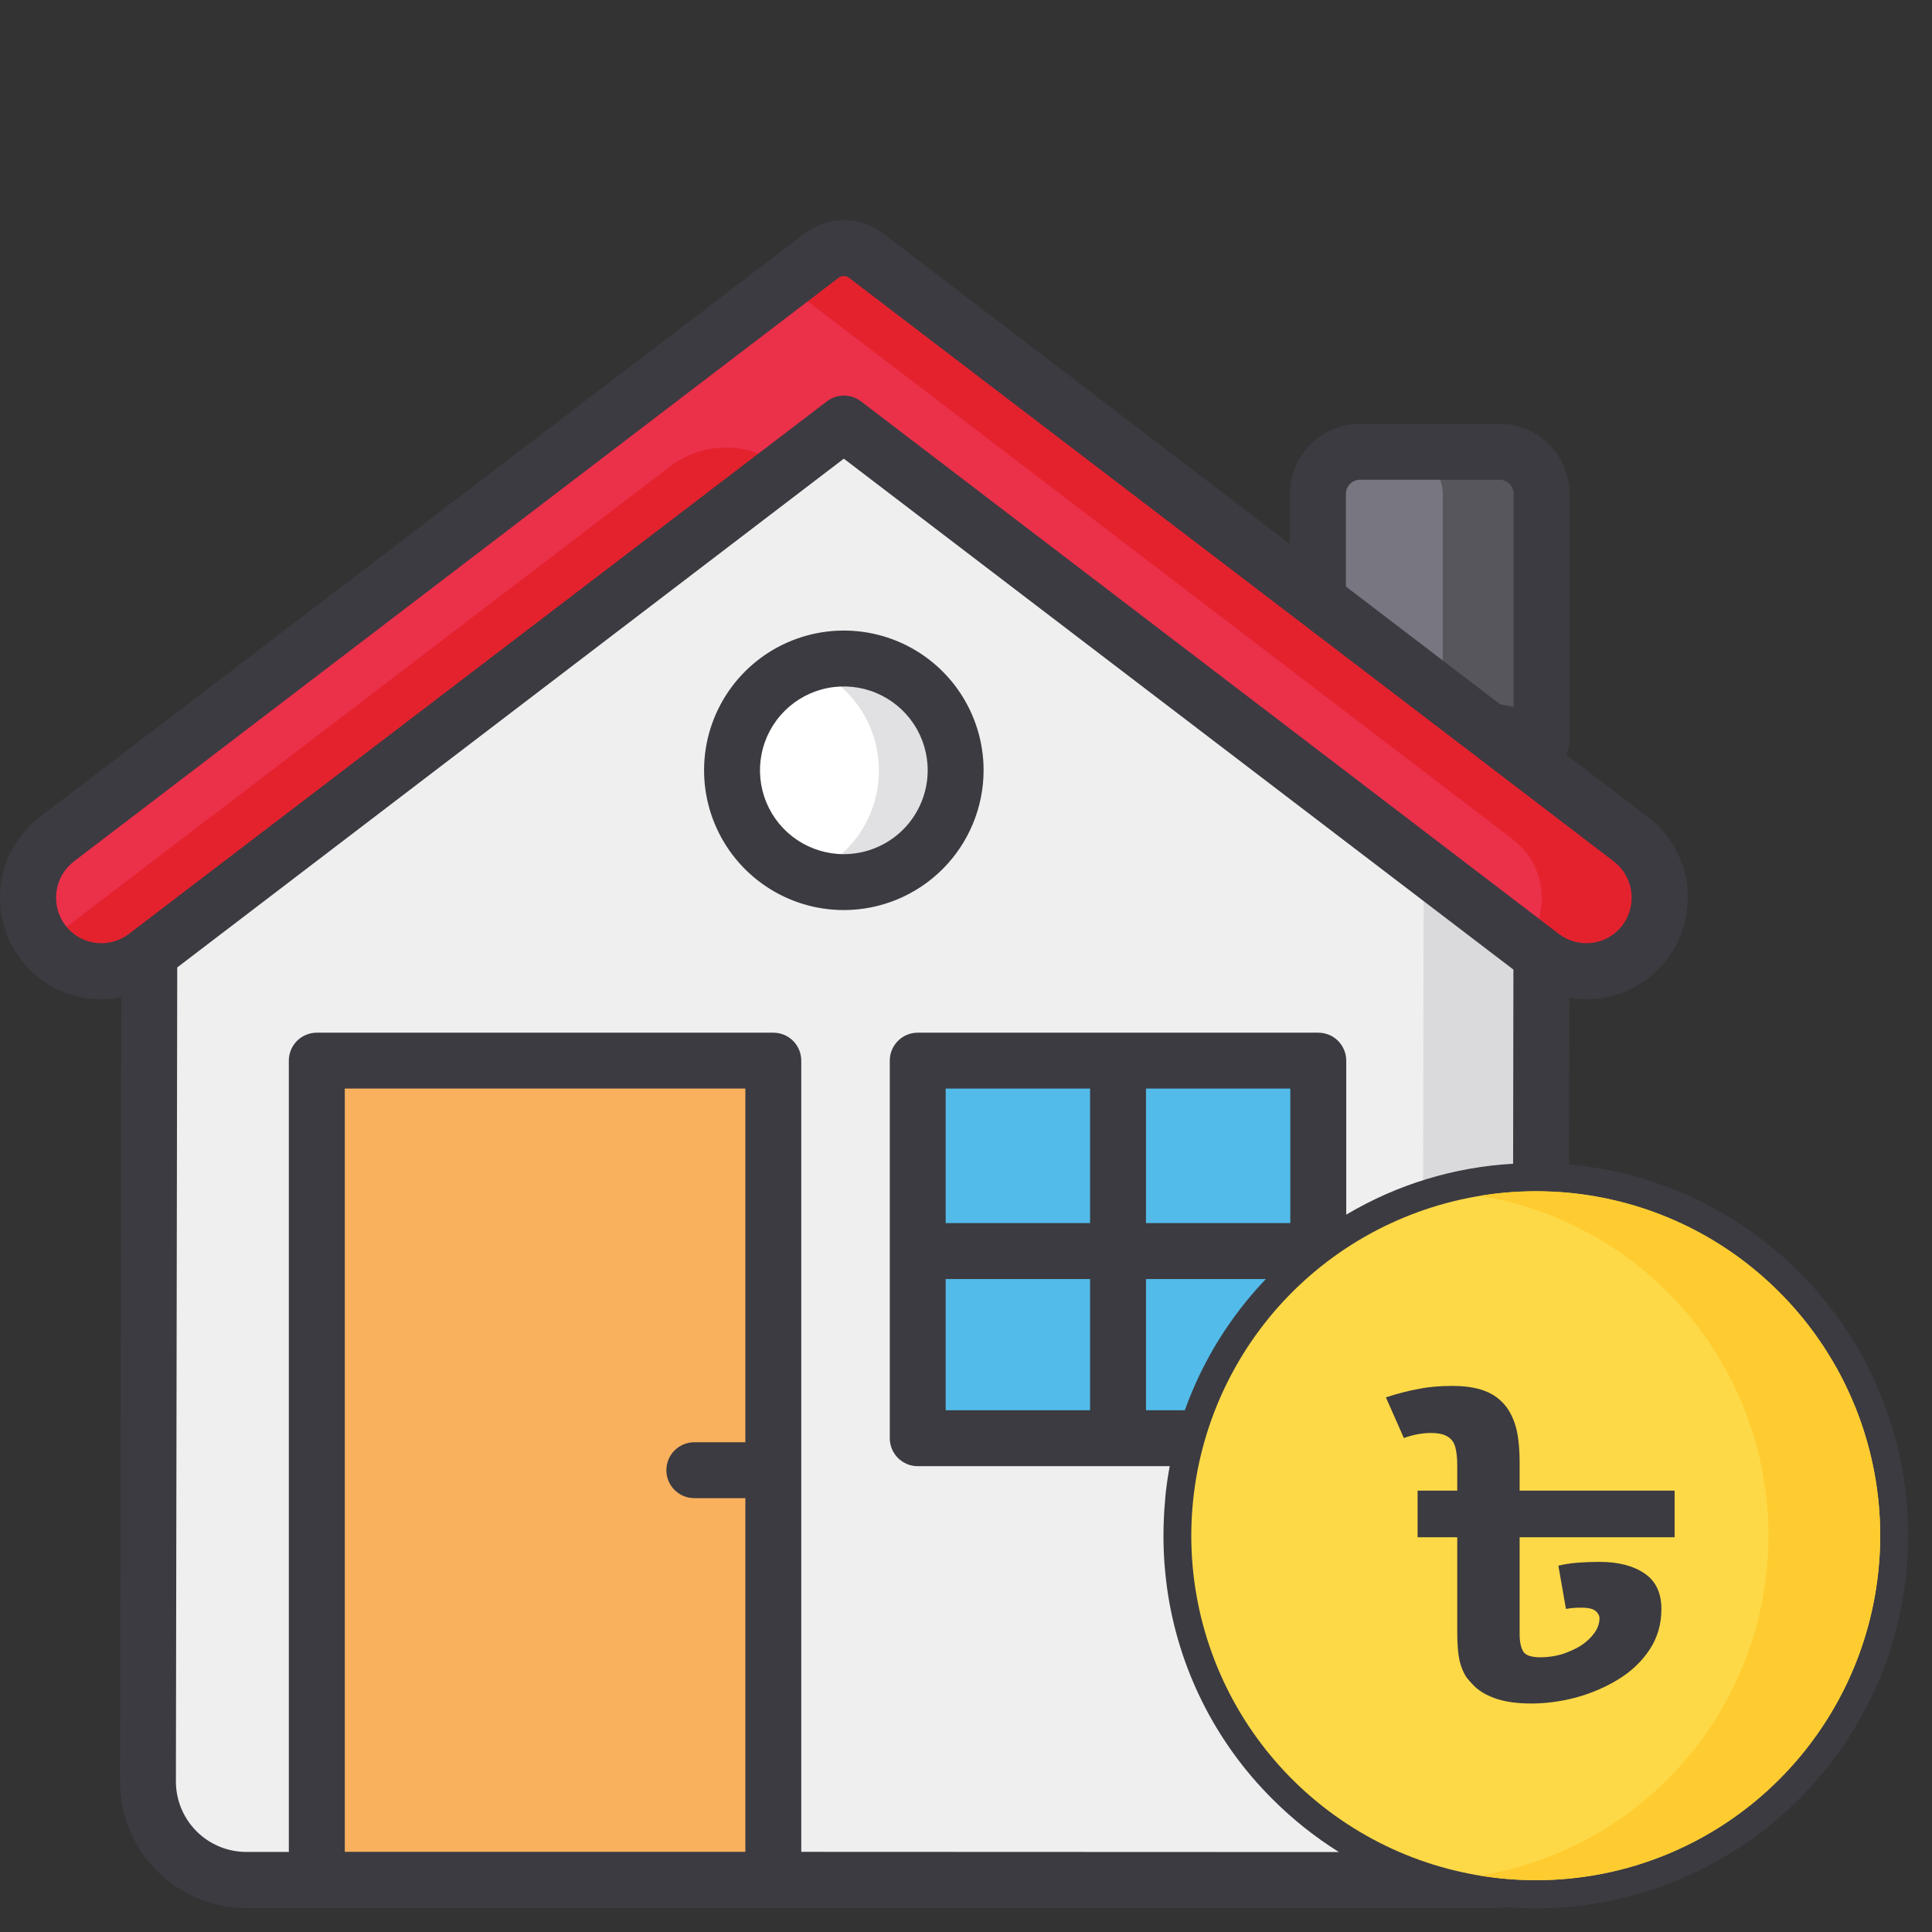
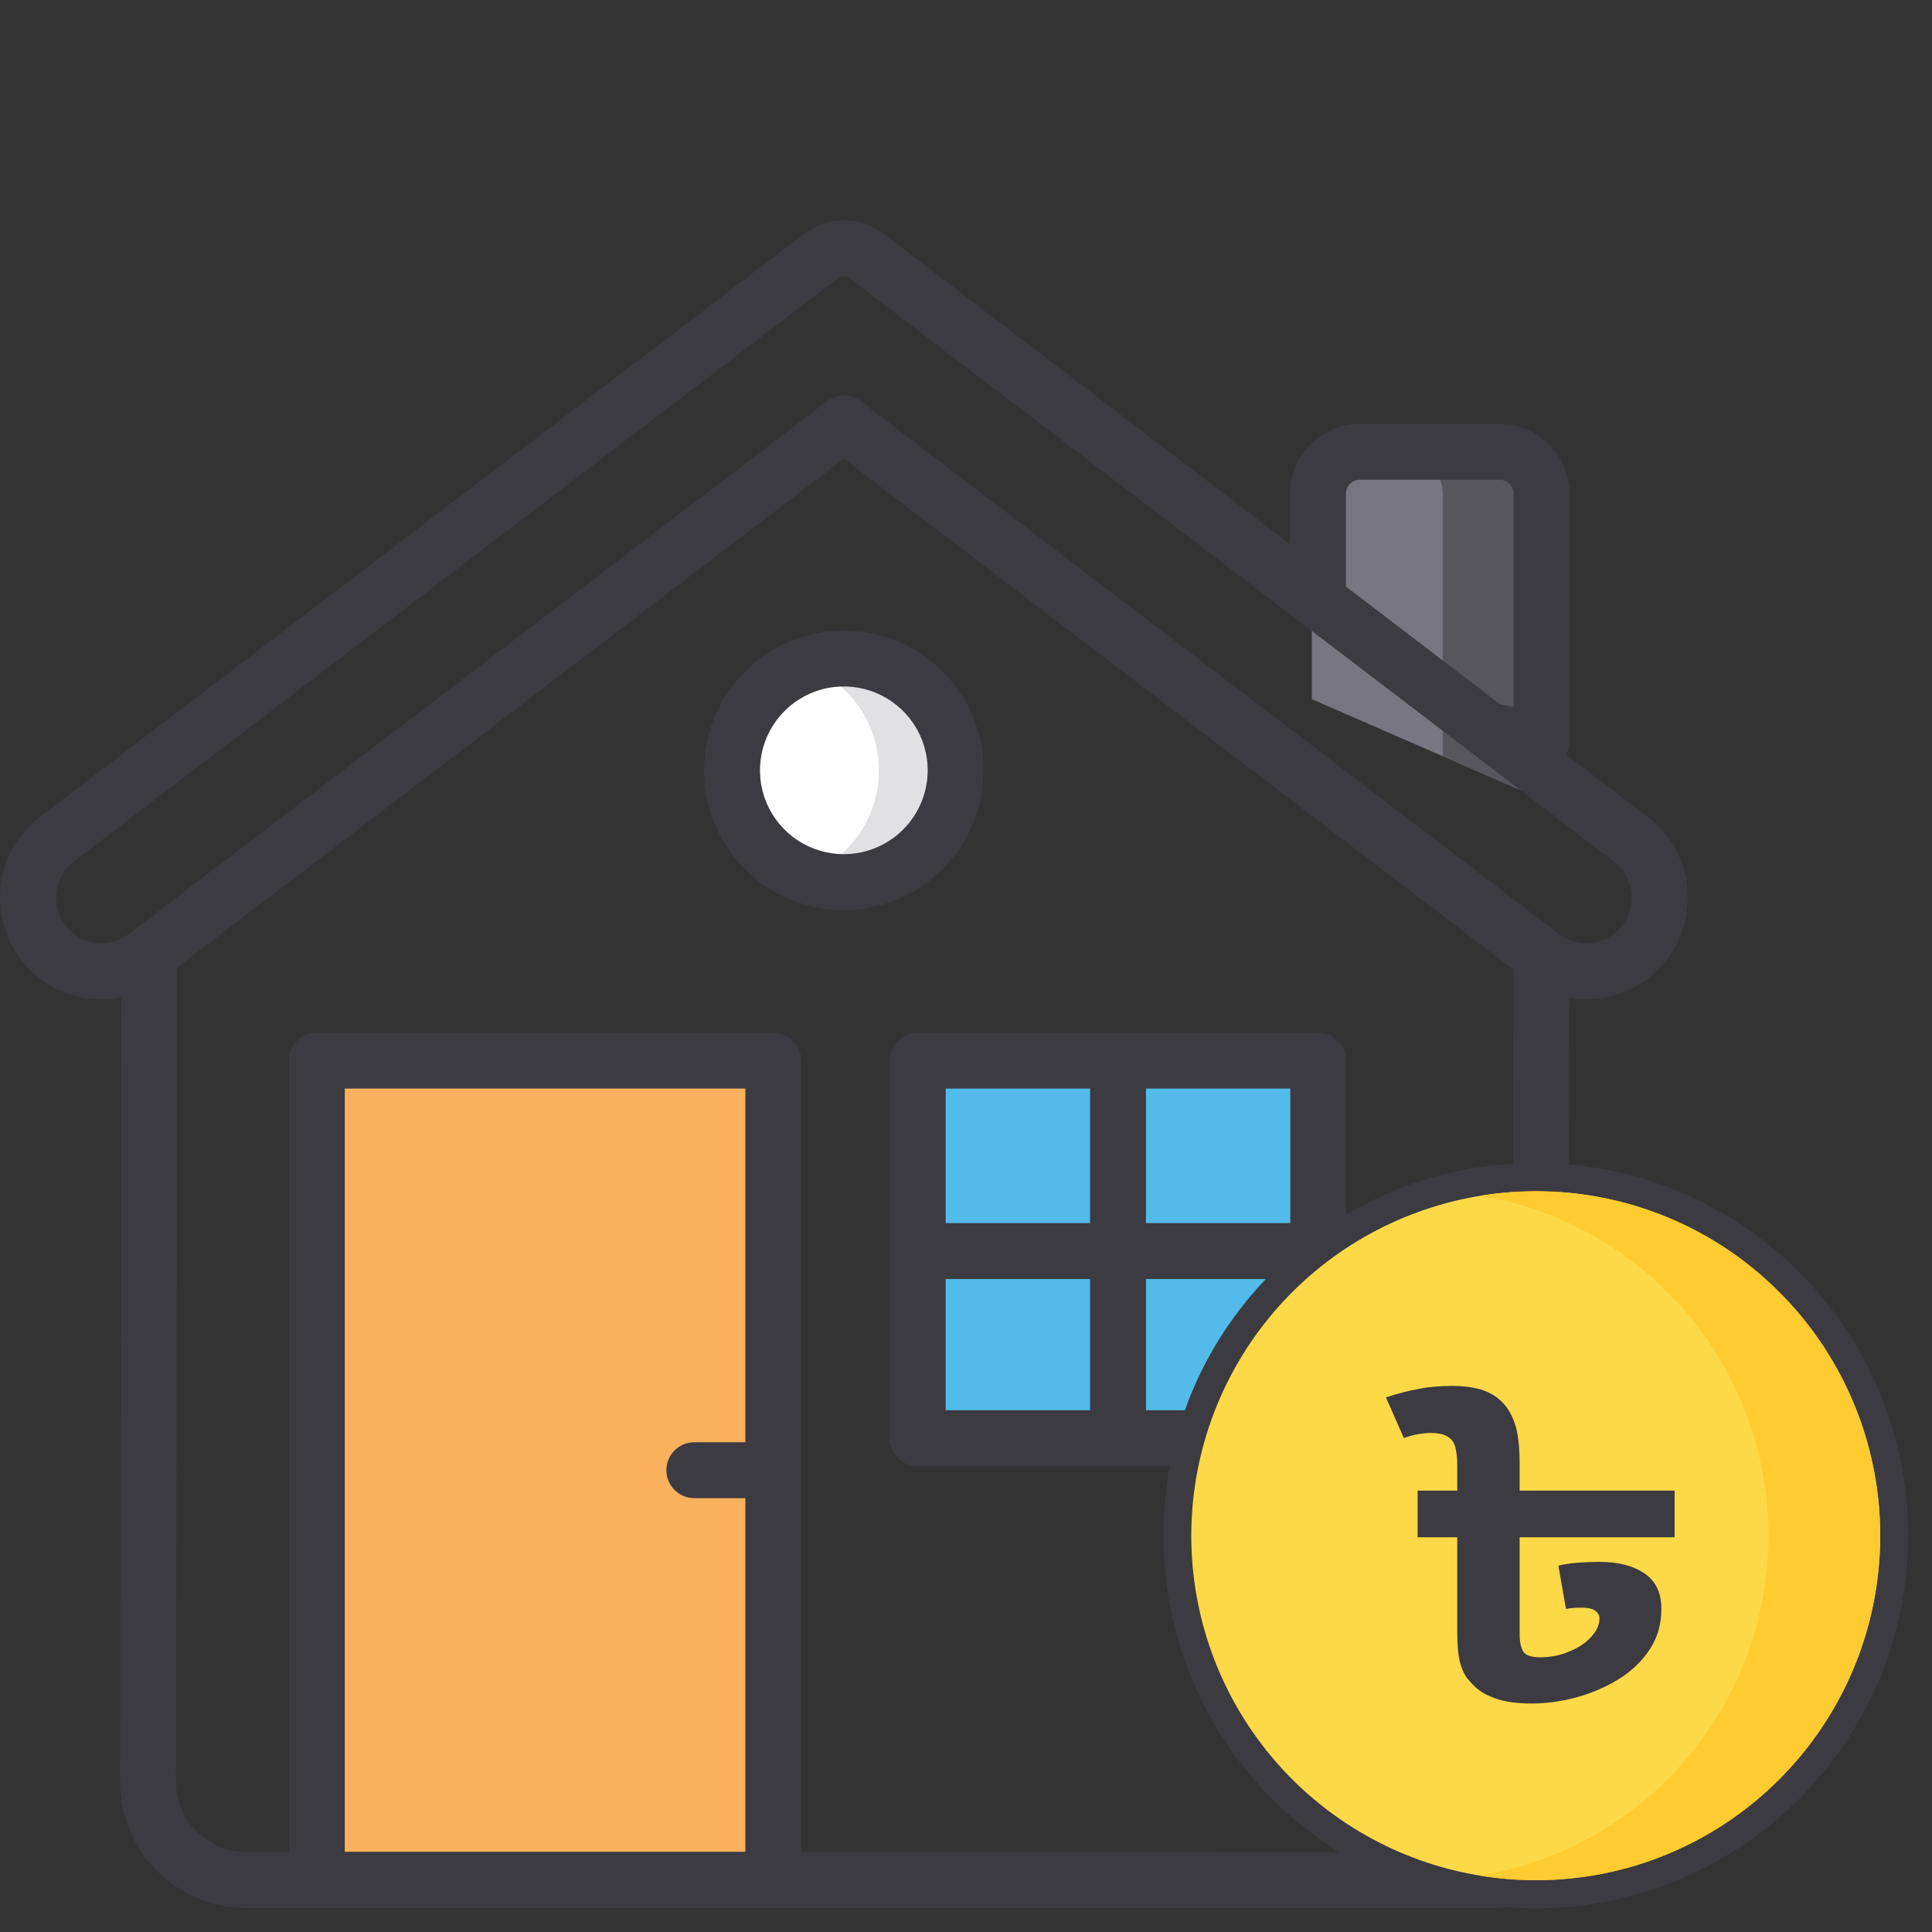
<svg xmlns="http://www.w3.org/2000/svg" width="64" height="64" viewBox="0 0 64 64" fill="none">
  <rect x="0" y="0" width="64" height="64" fill="#333333" stroke="none" />
  <g clip-path="url(#clip0_647_11418)">
    <path d="M50.864 26.388L43.456 23.162V16.348C43.463 15.977 43.616 15.625 43.882 15.367C44.149 15.11 44.506 14.969 44.876 14.975H49.444C49.627 14.972 49.81 15.005 49.98 15.072C50.151 15.139 50.306 15.24 50.438 15.367C50.57 15.495 50.676 15.647 50.749 15.815C50.822 15.983 50.861 16.164 50.864 16.348V26.388Z" fill="#787681" />
    <path d="M49.444 14.975H46.376C46.746 14.969 47.103 15.11 47.369 15.368C47.635 15.625 47.788 15.977 47.794 16.348V25.051L50.864 26.388V16.348C50.861 16.164 50.821 15.983 50.748 15.815C50.675 15.647 50.57 15.495 50.438 15.367C50.306 15.24 50.151 15.139 49.98 15.072C49.809 15.005 49.627 14.972 49.444 14.975Z" fill="#57565C" />
-     <path d="M50.863 28.619L50.815 59.025C50.813 59.89 50.469 60.718 49.857 61.329C49.246 61.94 48.417 62.283 47.552 62.283H7.96C7.531 62.283 7.106 62.199 6.71 62.034C6.313 61.869 5.953 61.628 5.65 61.324C5.347 61.02 5.107 60.66 4.943 60.263C4.78 59.866 4.696 59.441 4.697 59.012L4.747 28.616L27.777 10.811L50.863 28.619Z" fill="#EFEFEF" />
-     <path d="M27.777 10.811L25.925 12.242L47.16 28.619L47.111 59.025C47.11 59.89 46.765 60.718 46.154 61.329C45.542 61.94 44.713 62.283 43.849 62.283H47.552C48.417 62.283 49.246 61.94 49.857 61.329C50.469 60.718 50.813 59.89 50.815 59.025L50.863 28.619L27.777 10.811Z" fill="#DADADC" />
-     <path d="M50.879 31.687L27.75 14.033L4.621 31.687C4.367 31.881 4.078 32.023 3.769 32.104C3.461 32.185 3.139 32.205 2.823 32.162C2.507 32.118 2.202 32.013 1.927 31.852C1.651 31.691 1.411 31.477 1.218 31.222C0.828 30.707 0.658 30.059 0.745 29.419C0.832 28.779 1.168 28.199 1.681 27.807L27.016 8.477C27.227 8.315 27.485 8.228 27.751 8.228C28.017 8.228 28.275 8.315 28.486 8.477L53.819 27.807C54.332 28.199 54.669 28.779 54.756 29.419C54.843 30.059 54.673 30.707 54.283 31.222C54.091 31.477 53.85 31.691 53.574 31.852C53.299 32.013 52.994 32.119 52.678 32.162C52.362 32.205 52.04 32.185 51.731 32.104C51.423 32.023 51.133 31.881 50.879 31.687Z" fill="#EB304A" />
-     <path d="M22.195 15.452L1.34 31.366C1.745 31.825 2.309 32.113 2.917 32.172C3.526 32.232 4.135 32.059 4.621 31.687L25.899 15.452C25.367 15.046 24.716 14.826 24.047 14.826C23.378 14.826 22.727 15.046 22.195 15.452ZM53.819 27.807L28.486 8.477C28.275 8.315 28.017 8.228 27.751 8.228C27.485 8.228 27.227 8.315 27.016 8.477L25.899 9.328L50.116 27.807C50.629 28.199 50.965 28.779 51.052 29.419C51.139 30.059 50.969 30.707 50.58 31.222C50.542 31.273 50.5 31.319 50.456 31.366L50.877 31.687C51.131 31.881 51.421 32.023 51.729 32.104C52.038 32.185 52.36 32.205 52.676 32.162C52.992 32.119 53.297 32.013 53.572 31.852C53.848 31.691 54.089 31.477 54.281 31.222C54.671 30.707 54.841 30.059 54.755 29.419C54.668 28.779 54.332 28.2 53.819 27.807Z" fill="#E4222E" />
    <path d="M25.412 35.639V62.283H10.294V35.639C10.294 35.508 10.346 35.383 10.439 35.29C10.531 35.197 10.657 35.145 10.788 35.145H24.918C25.049 35.145 25.175 35.197 25.268 35.29C25.36 35.383 25.412 35.508 25.412 35.639Z" fill="#F9B15E" />
    <path d="M42.973 35.145H30.691C30.418 35.145 30.197 35.367 30.197 35.639V47.159C30.197 47.432 30.418 47.653 30.691 47.653H42.973C43.246 47.653 43.467 47.432 43.467 47.159V35.639C43.467 35.367 43.246 35.145 42.973 35.145Z" fill="#52BBE9" />
    <path d="M27.75 29.23C29.796 29.23 31.454 27.572 31.454 25.526C31.454 23.481 29.796 21.823 27.75 21.823C25.705 21.823 24.047 23.481 24.047 25.526C24.047 27.572 25.705 29.23 27.75 29.23Z" fill="white" />
    <path d="M27.75 21.823C27.353 21.822 26.958 21.887 26.581 22.013C27.319 22.258 27.961 22.73 28.416 23.361C28.87 23.991 29.115 24.749 29.115 25.527C29.115 26.305 28.87 27.063 28.416 27.693C27.961 28.324 27.319 28.796 26.581 29.041C27.09 29.21 27.63 29.267 28.163 29.207C28.696 29.147 29.209 28.972 29.668 28.694C30.127 28.416 30.52 28.042 30.819 27.597C31.119 27.152 31.319 26.648 31.405 26.119C31.491 25.589 31.46 25.047 31.316 24.531C31.172 24.014 30.917 23.535 30.57 23.127C30.222 22.718 29.79 22.39 29.303 22.165C28.816 21.94 28.287 21.823 27.75 21.823Z" fill="#E1E1E3" />
-     <path d="M63.176 49.95C63.156 49.674 63.127 49.399 63.088 49.126C62.696 46.372 61.386 43.832 59.369 41.917C57.352 40.002 54.747 38.825 51.977 38.575L51.986 33.053C52.727 33.179 53.489 33.052 54.151 32.694C54.812 32.335 55.333 31.766 55.633 31.076C55.932 30.386 55.991 29.616 55.801 28.888C55.611 28.16 55.183 27.517 54.585 27.062L51.869 24.989C51.95 24.849 51.992 24.689 51.992 24.527V16.339C51.985 15.723 51.734 15.135 51.295 14.704C50.855 14.273 50.262 14.034 49.647 14.04H45.079C44.463 14.034 43.87 14.273 43.43 14.704C42.991 15.135 42.74 15.723 42.733 16.339V18.024L29.25 7.731C28.878 7.448 28.422 7.295 27.954 7.295C27.486 7.295 27.031 7.448 26.658 7.731L1.322 27.062C0.616 27.604 0.152 28.403 0.032 29.285C-0.088 30.167 0.146 31.061 0.683 31.772C0.949 32.125 1.282 32.421 1.664 32.644C2.045 32.867 2.467 33.012 2.905 33.071C3.057 33.091 3.211 33.102 3.364 33.101C3.585 33.1 3.804 33.078 4.02 33.033L3.976 59.011C3.975 59.562 4.082 60.107 4.292 60.616C4.502 61.126 4.811 61.588 5.2 61.978C5.589 62.368 6.051 62.677 6.56 62.888C7.068 63.099 7.614 63.208 8.164 63.208H49.606C49.689 63.209 49.772 63.198 49.853 63.175C50.191 63.203 50.533 63.217 50.876 63.217C53.847 63.214 56.717 62.139 58.96 60.191C61.203 58.242 62.668 55.55 63.086 52.608C63.124 52.336 63.154 52.061 63.173 51.784C63.196 51.479 63.207 51.172 63.207 50.863C63.209 50.557 63.198 50.252 63.176 49.95ZM44.585 16.339C44.591 16.214 44.647 16.097 44.739 16.013C44.832 15.929 44.954 15.886 45.079 15.892H49.647C49.771 15.886 49.893 15.929 49.986 16.013C50.078 16.097 50.134 16.214 50.14 16.339V23.414L49.696 23.331L44.585 19.431V16.339ZM4.263 30.942C3.946 31.182 3.548 31.286 3.154 31.232C2.76 31.178 2.405 30.97 2.164 30.653C1.923 30.334 1.817 29.931 1.871 29.534C1.924 29.137 2.133 28.777 2.451 28.534L27.778 9.203C27.828 9.165 27.889 9.145 27.951 9.145C28.014 9.145 28.075 9.165 28.125 9.203L48.727 24.921L53.456 28.534C53.775 28.777 53.983 29.137 54.037 29.534C54.091 29.931 53.986 30.334 53.744 30.653C53.504 30.97 53.148 31.178 52.754 31.232C52.361 31.286 51.962 31.182 51.645 30.942L28.518 13.293C28.357 13.171 28.16 13.104 27.957 13.104C27.754 13.104 27.557 13.171 27.395 13.293L4.263 30.942ZM24.691 47.776H23C22.754 47.776 22.519 47.874 22.345 48.048C22.172 48.221 22.074 48.457 22.074 48.702C22.074 48.948 22.172 49.184 22.345 49.357C22.519 49.531 22.754 49.628 23 49.628H24.691V61.345H11.422V36.061H24.691V47.776ZM26.543 61.345V35.135C26.543 34.889 26.446 34.654 26.272 34.48C26.098 34.306 25.863 34.209 25.617 34.209H10.494C10.248 34.209 10.013 34.306 9.839 34.48C9.666 34.654 9.568 34.889 9.568 35.135V61.348H8.164C7.857 61.348 7.553 61.288 7.27 61.171C6.986 61.053 6.728 60.881 6.511 60.664C6.294 60.447 6.122 60.189 6.005 59.906C5.887 59.622 5.827 59.318 5.827 59.011L5.871 32.048L27.953 15.194L50.134 32.119L50.124 38.551C48.172 38.659 46.276 39.237 44.596 40.237V35.135C44.596 34.889 44.498 34.654 44.325 34.48C44.151 34.306 43.916 34.209 43.67 34.209H30.401C30.155 34.209 29.92 34.306 29.746 34.48C29.573 34.654 29.475 34.889 29.475 35.135V47.643C29.475 47.889 29.573 48.124 29.746 48.298C29.92 48.471 30.155 48.569 30.401 48.569H38.748C38.739 48.615 38.732 48.659 38.724 48.705C38.719 48.728 38.715 48.752 38.712 48.776C38.701 48.839 38.691 48.9 38.681 48.964L38.663 49.088C38.653 49.16 38.643 49.233 38.634 49.306C38.634 49.323 38.634 49.341 38.627 49.359C38.617 49.446 38.607 49.532 38.599 49.618C38.599 49.632 38.599 49.647 38.599 49.662C38.59 49.759 38.581 49.857 38.574 49.956C38.566 50.054 38.563 50.121 38.559 50.202C38.547 50.423 38.541 50.644 38.541 50.867C38.541 51.175 38.552 51.482 38.574 51.788C38.594 52.064 38.623 52.339 38.661 52.612C39.031 55.26 40.258 57.714 42.154 59.599C42.819 60.264 43.557 60.853 44.355 61.352L26.543 61.345ZM37.962 40.517V36.061H42.744V40.517H37.962ZM41.934 42.369C40.744 43.614 39.829 45.096 39.249 46.717H37.962V42.369H41.934ZM31.327 40.517V36.061H36.11V40.517H31.327ZM36.11 42.369V46.717H31.327V42.369H36.11ZM61.329 51.646C61.318 51.802 61.302 51.958 61.285 52.114C60.977 54.659 59.748 57.004 57.83 58.705C55.911 60.406 53.436 61.346 50.872 61.348C50.242 61.348 49.612 61.292 48.991 61.181C46.787 60.778 44.77 59.681 43.236 58.049C41.701 56.417 40.728 54.337 40.46 52.114C40.443 51.958 40.427 51.802 40.416 51.646C40.398 51.386 40.388 51.125 40.387 50.863C40.387 50.779 40.387 50.694 40.387 50.61C40.387 50.553 40.387 50.496 40.394 50.439C40.4 50.383 40.394 50.349 40.394 50.304C40.394 50.258 40.394 50.246 40.4 50.216C40.4 50.158 40.403 50.1 40.411 50.042C40.411 49.992 40.418 49.943 40.423 49.895C40.428 49.847 40.429 49.827 40.433 49.794C40.44 49.72 40.449 49.646 40.458 49.573C40.466 49.5 40.48 49.401 40.492 49.316C40.505 49.231 40.518 49.147 40.533 49.062C40.548 48.977 40.564 48.894 40.58 48.815C40.596 48.736 40.614 48.647 40.633 48.568C40.987 46.987 41.706 45.511 42.732 44.258C42.954 43.986 43.191 43.725 43.443 43.473C43.784 43.131 44.148 42.814 44.533 42.522C46.005 41.412 47.743 40.71 49.573 40.485C51.403 40.26 53.259 40.522 54.956 41.243C56.652 41.964 58.129 43.119 59.237 44.592C60.346 46.065 61.046 47.804 61.269 49.635C61.287 49.79 61.302 49.947 61.313 50.104C61.331 50.359 61.341 50.618 61.341 50.878C61.341 51.137 61.347 51.386 61.329 51.646ZM32.583 25.518C32.583 24.602 32.311 23.707 31.802 22.945C31.294 22.184 30.571 21.591 29.725 21.24C28.879 20.89 27.948 20.798 27.05 20.977C26.152 21.156 25.327 21.596 24.679 22.244C24.032 22.891 23.591 23.716 23.412 24.614C23.234 25.512 23.325 26.443 23.676 27.289C24.026 28.135 24.62 28.858 25.381 29.367C26.142 29.876 27.037 30.147 27.953 30.147C29.18 30.146 30.357 29.658 31.225 28.79C32.093 27.922 32.581 26.745 32.583 25.518ZM27.953 28.295C27.404 28.295 26.866 28.132 26.41 27.827C25.953 27.522 25.597 27.088 25.387 26.581C25.176 26.073 25.121 25.515 25.229 24.976C25.336 24.437 25.6 23.942 25.989 23.553C26.377 23.165 26.872 22.9 27.411 22.793C27.95 22.686 28.508 22.741 29.016 22.951C29.523 23.162 29.957 23.517 30.263 23.974C30.568 24.431 30.731 24.968 30.731 25.518C30.73 26.254 30.437 26.96 29.916 27.481C29.395 28.001 28.689 28.294 27.953 28.295Z" fill="#3C3B41" />
+     <path d="M63.176 49.95C63.156 49.674 63.127 49.399 63.088 49.126C62.696 46.372 61.386 43.832 59.369 41.917C57.352 40.002 54.747 38.825 51.977 38.575L51.986 33.053C52.727 33.179 53.489 33.052 54.151 32.694C54.812 32.335 55.333 31.766 55.633 31.076C55.932 30.386 55.991 29.616 55.801 28.888C55.611 28.16 55.183 27.517 54.585 27.062L51.869 24.989C51.95 24.849 51.992 24.689 51.992 24.527V16.339C51.985 15.723 51.734 15.135 51.295 14.704C50.855 14.273 50.262 14.034 49.647 14.04H45.079C44.463 14.034 43.87 14.273 43.43 14.704C42.991 15.135 42.74 15.723 42.733 16.339V18.024L29.25 7.731C28.878 7.448 28.422 7.295 27.954 7.295C27.486 7.295 27.031 7.448 26.658 7.731L1.322 27.062C0.616 27.604 0.152 28.403 0.032 29.285C-0.088 30.167 0.146 31.061 0.683 31.772C0.949 32.125 1.282 32.421 1.664 32.644C2.045 32.867 2.467 33.012 2.905 33.071C3.057 33.091 3.211 33.102 3.364 33.101C3.585 33.1 3.804 33.078 4.02 33.033L3.976 59.011C3.975 59.562 4.082 60.107 4.292 60.616C4.502 61.126 4.811 61.588 5.2 61.978C5.589 62.368 6.051 62.677 6.56 62.888C7.068 63.099 7.614 63.208 8.164 63.208H49.606C49.689 63.209 49.772 63.198 49.853 63.175C50.191 63.203 50.533 63.217 50.876 63.217C53.847 63.214 56.717 62.139 58.96 60.191C61.203 58.242 62.668 55.55 63.086 52.608C63.124 52.336 63.154 52.061 63.173 51.784C63.196 51.479 63.207 51.172 63.207 50.863C63.209 50.557 63.198 50.252 63.176 49.95ZM44.585 16.339C44.591 16.214 44.647 16.097 44.739 16.013C44.832 15.929 44.954 15.886 45.079 15.892H49.647C49.771 15.886 49.893 15.929 49.986 16.013C50.078 16.097 50.134 16.214 50.14 16.339V23.414L49.696 23.331L44.585 19.431V16.339ZM4.263 30.942C3.946 31.182 3.548 31.286 3.154 31.232C2.76 31.178 2.405 30.97 2.164 30.653C1.923 30.334 1.817 29.931 1.871 29.534C1.924 29.137 2.133 28.777 2.451 28.534L27.778 9.203C27.828 9.165 27.889 9.145 27.951 9.145C28.014 9.145 28.075 9.165 28.125 9.203L48.727 24.921L53.456 28.534C53.775 28.777 53.983 29.137 54.037 29.534C54.091 29.931 53.986 30.334 53.744 30.653C53.504 30.97 53.148 31.178 52.754 31.232C52.361 31.286 51.962 31.182 51.645 30.942L28.518 13.293C28.357 13.171 28.16 13.104 27.957 13.104C27.754 13.104 27.557 13.171 27.395 13.293L4.263 30.942ZM24.691 47.776H23C22.754 47.776 22.519 47.874 22.345 48.048C22.172 48.221 22.074 48.457 22.074 48.702C22.074 48.948 22.172 49.184 22.345 49.357C22.519 49.531 22.754 49.628 23 49.628H24.691V61.345H11.422V36.061H24.691V47.776ZM26.543 61.345V35.135C26.543 34.889 26.446 34.654 26.272 34.48C26.098 34.306 25.863 34.209 25.617 34.209H10.494C10.248 34.209 10.013 34.306 9.839 34.48C9.666 34.654 9.568 34.889 9.568 35.135V61.348H8.164C7.857 61.348 7.553 61.288 7.27 61.171C6.986 61.053 6.728 60.881 6.511 60.664C6.294 60.447 6.122 60.189 6.005 59.906C5.887 59.622 5.827 59.318 5.827 59.011L5.871 32.048L27.953 15.194L50.134 32.119L50.124 38.551C48.172 38.659 46.276 39.237 44.596 40.237V35.135C44.596 34.889 44.498 34.654 44.325 34.48C44.151 34.306 43.916 34.209 43.67 34.209H30.401C30.155 34.209 29.92 34.306 29.746 34.48C29.573 34.654 29.475 34.889 29.475 35.135V47.643C29.475 47.889 29.573 48.124 29.746 48.298C29.92 48.471 30.155 48.569 30.401 48.569H38.748C38.739 48.615 38.732 48.659 38.724 48.705C38.719 48.728 38.715 48.752 38.712 48.776C38.701 48.839 38.691 48.9 38.681 48.964L38.663 49.088C38.634 49.323 38.634 49.341 38.627 49.359C38.617 49.446 38.607 49.532 38.599 49.618C38.599 49.632 38.599 49.647 38.599 49.662C38.59 49.759 38.581 49.857 38.574 49.956C38.566 50.054 38.563 50.121 38.559 50.202C38.547 50.423 38.541 50.644 38.541 50.867C38.541 51.175 38.552 51.482 38.574 51.788C38.594 52.064 38.623 52.339 38.661 52.612C39.031 55.26 40.258 57.714 42.154 59.599C42.819 60.264 43.557 60.853 44.355 61.352L26.543 61.345ZM37.962 40.517V36.061H42.744V40.517H37.962ZM41.934 42.369C40.744 43.614 39.829 45.096 39.249 46.717H37.962V42.369H41.934ZM31.327 40.517V36.061H36.11V40.517H31.327ZM36.11 42.369V46.717H31.327V42.369H36.11ZM61.329 51.646C61.318 51.802 61.302 51.958 61.285 52.114C60.977 54.659 59.748 57.004 57.83 58.705C55.911 60.406 53.436 61.346 50.872 61.348C50.242 61.348 49.612 61.292 48.991 61.181C46.787 60.778 44.77 59.681 43.236 58.049C41.701 56.417 40.728 54.337 40.46 52.114C40.443 51.958 40.427 51.802 40.416 51.646C40.398 51.386 40.388 51.125 40.387 50.863C40.387 50.779 40.387 50.694 40.387 50.61C40.387 50.553 40.387 50.496 40.394 50.439C40.4 50.383 40.394 50.349 40.394 50.304C40.394 50.258 40.394 50.246 40.4 50.216C40.4 50.158 40.403 50.1 40.411 50.042C40.411 49.992 40.418 49.943 40.423 49.895C40.428 49.847 40.429 49.827 40.433 49.794C40.44 49.72 40.449 49.646 40.458 49.573C40.466 49.5 40.48 49.401 40.492 49.316C40.505 49.231 40.518 49.147 40.533 49.062C40.548 48.977 40.564 48.894 40.58 48.815C40.596 48.736 40.614 48.647 40.633 48.568C40.987 46.987 41.706 45.511 42.732 44.258C42.954 43.986 43.191 43.725 43.443 43.473C43.784 43.131 44.148 42.814 44.533 42.522C46.005 41.412 47.743 40.71 49.573 40.485C51.403 40.26 53.259 40.522 54.956 41.243C56.652 41.964 58.129 43.119 59.237 44.592C60.346 46.065 61.046 47.804 61.269 49.635C61.287 49.79 61.302 49.947 61.313 50.104C61.331 50.359 61.341 50.618 61.341 50.878C61.341 51.137 61.347 51.386 61.329 51.646ZM32.583 25.518C32.583 24.602 32.311 23.707 31.802 22.945C31.294 22.184 30.571 21.591 29.725 21.24C28.879 20.89 27.948 20.798 27.05 20.977C26.152 21.156 25.327 21.596 24.679 22.244C24.032 22.891 23.591 23.716 23.412 24.614C23.234 25.512 23.325 26.443 23.676 27.289C24.026 28.135 24.62 28.858 25.381 29.367C26.142 29.876 27.037 30.147 27.953 30.147C29.18 30.146 30.357 29.658 31.225 28.79C32.093 27.922 32.581 26.745 32.583 25.518ZM27.953 28.295C27.404 28.295 26.866 28.132 26.41 27.827C25.953 27.522 25.597 27.088 25.387 26.581C25.176 26.073 25.121 25.515 25.229 24.976C25.336 24.437 25.6 23.942 25.989 23.553C26.377 23.165 26.872 22.9 27.411 22.793C27.95 22.686 28.508 22.741 29.016 22.951C29.523 23.162 29.957 23.517 30.263 23.974C30.568 24.431 30.731 24.968 30.731 25.518C30.73 26.254 30.437 26.96 29.916 27.481C29.395 28.001 28.689 28.294 27.953 28.295Z" fill="#3C3B41" />
    <path d="M50.872 62.283C48.232 62.283 45.675 61.367 43.634 59.692C41.594 58.018 40.197 55.687 39.682 53.098C39.168 50.509 39.566 47.822 40.811 45.494C42.055 43.166 44.069 41.342 46.507 40.332C48.946 39.322 51.66 39.188 54.185 39.955C56.711 40.721 58.894 42.34 60.36 44.534C61.827 46.729 62.487 49.364 62.228 51.992C61.969 54.618 60.808 57.074 58.941 58.941C57.884 60.004 56.626 60.846 55.241 61.42C53.856 61.994 52.371 62.287 50.872 62.283Z" fill="#FED947" />
    <path d="M58.941 42.803C57.884 41.74 56.627 40.898 55.242 40.324C53.856 39.75 52.371 39.457 50.872 39.461C50.252 39.462 49.633 39.512 49.02 39.613C51.691 40.051 54.118 41.424 55.869 43.486C57.621 45.548 58.582 48.166 58.582 50.872C58.582 53.578 57.621 56.195 55.869 58.258C54.118 60.32 51.691 61.693 49.02 62.131C49.633 62.231 50.252 62.282 50.872 62.283C53.129 62.283 55.336 61.614 57.212 60.36C59.089 59.106 60.551 57.324 61.415 55.239C62.279 53.154 62.505 50.859 62.065 48.646C61.624 46.432 60.537 44.399 58.941 42.803Z" fill="#FECC30" />
    <path d="M55.474 49.379V50.924H50.34V54.127C50.34 54.389 50.382 54.586 50.465 54.717C50.548 54.839 50.736 54.9 51.029 54.9C51.269 54.9 51.503 54.867 51.733 54.801C51.962 54.726 52.171 54.633 52.359 54.52C52.547 54.398 52.698 54.258 52.813 54.099C52.928 53.94 52.985 53.776 52.985 53.607C52.985 53.523 52.944 53.443 52.86 53.368C52.776 53.294 52.615 53.256 52.375 53.256C52.187 53.256 52.02 53.27 51.874 53.298L51.623 51.865C51.811 51.819 52.02 51.786 52.249 51.767C52.489 51.748 52.735 51.739 52.985 51.739C53.601 51.739 54.097 51.865 54.472 52.118C54.848 52.371 55.036 52.764 55.036 53.298C55.036 53.804 54.905 54.253 54.645 54.647C54.384 55.04 54.039 55.368 53.611 55.63C53.184 55.892 52.714 56.093 52.203 56.234C51.702 56.365 51.211 56.431 50.731 56.431C50.293 56.431 49.922 56.384 49.62 56.29C49.327 56.197 49.093 56.075 48.915 55.925C48.8 55.822 48.691 55.705 48.587 55.574C48.493 55.443 48.414 55.26 48.352 55.026C48.3 54.792 48.273 54.478 48.273 54.085V50.924H46.959V49.379H55.474ZM48.117 45.91C48.461 45.91 48.764 45.947 49.025 46.022C49.286 46.097 49.505 46.214 49.682 46.373C49.891 46.551 50.053 46.799 50.167 47.118C50.282 47.436 50.34 47.886 50.34 48.466V49.435H48.273V48.536C48.273 48.302 48.252 48.106 48.211 47.946C48.169 47.787 48.086 47.67 47.96 47.595C47.835 47.511 47.647 47.469 47.397 47.469C47.261 47.469 47.115 47.483 46.959 47.511C46.812 47.539 46.661 47.581 46.505 47.637L45.91 46.289C46.317 46.158 46.682 46.064 47.005 46.008C47.329 45.942 47.699 45.91 48.117 45.91Z" fill="#3C3B41" />
  </g>
  <defs>
    <clipPath id="clip0_647_11418">
      <rect width="63.209" height="63.209" fill="white" />
    </clipPath>
  </defs>
</svg>